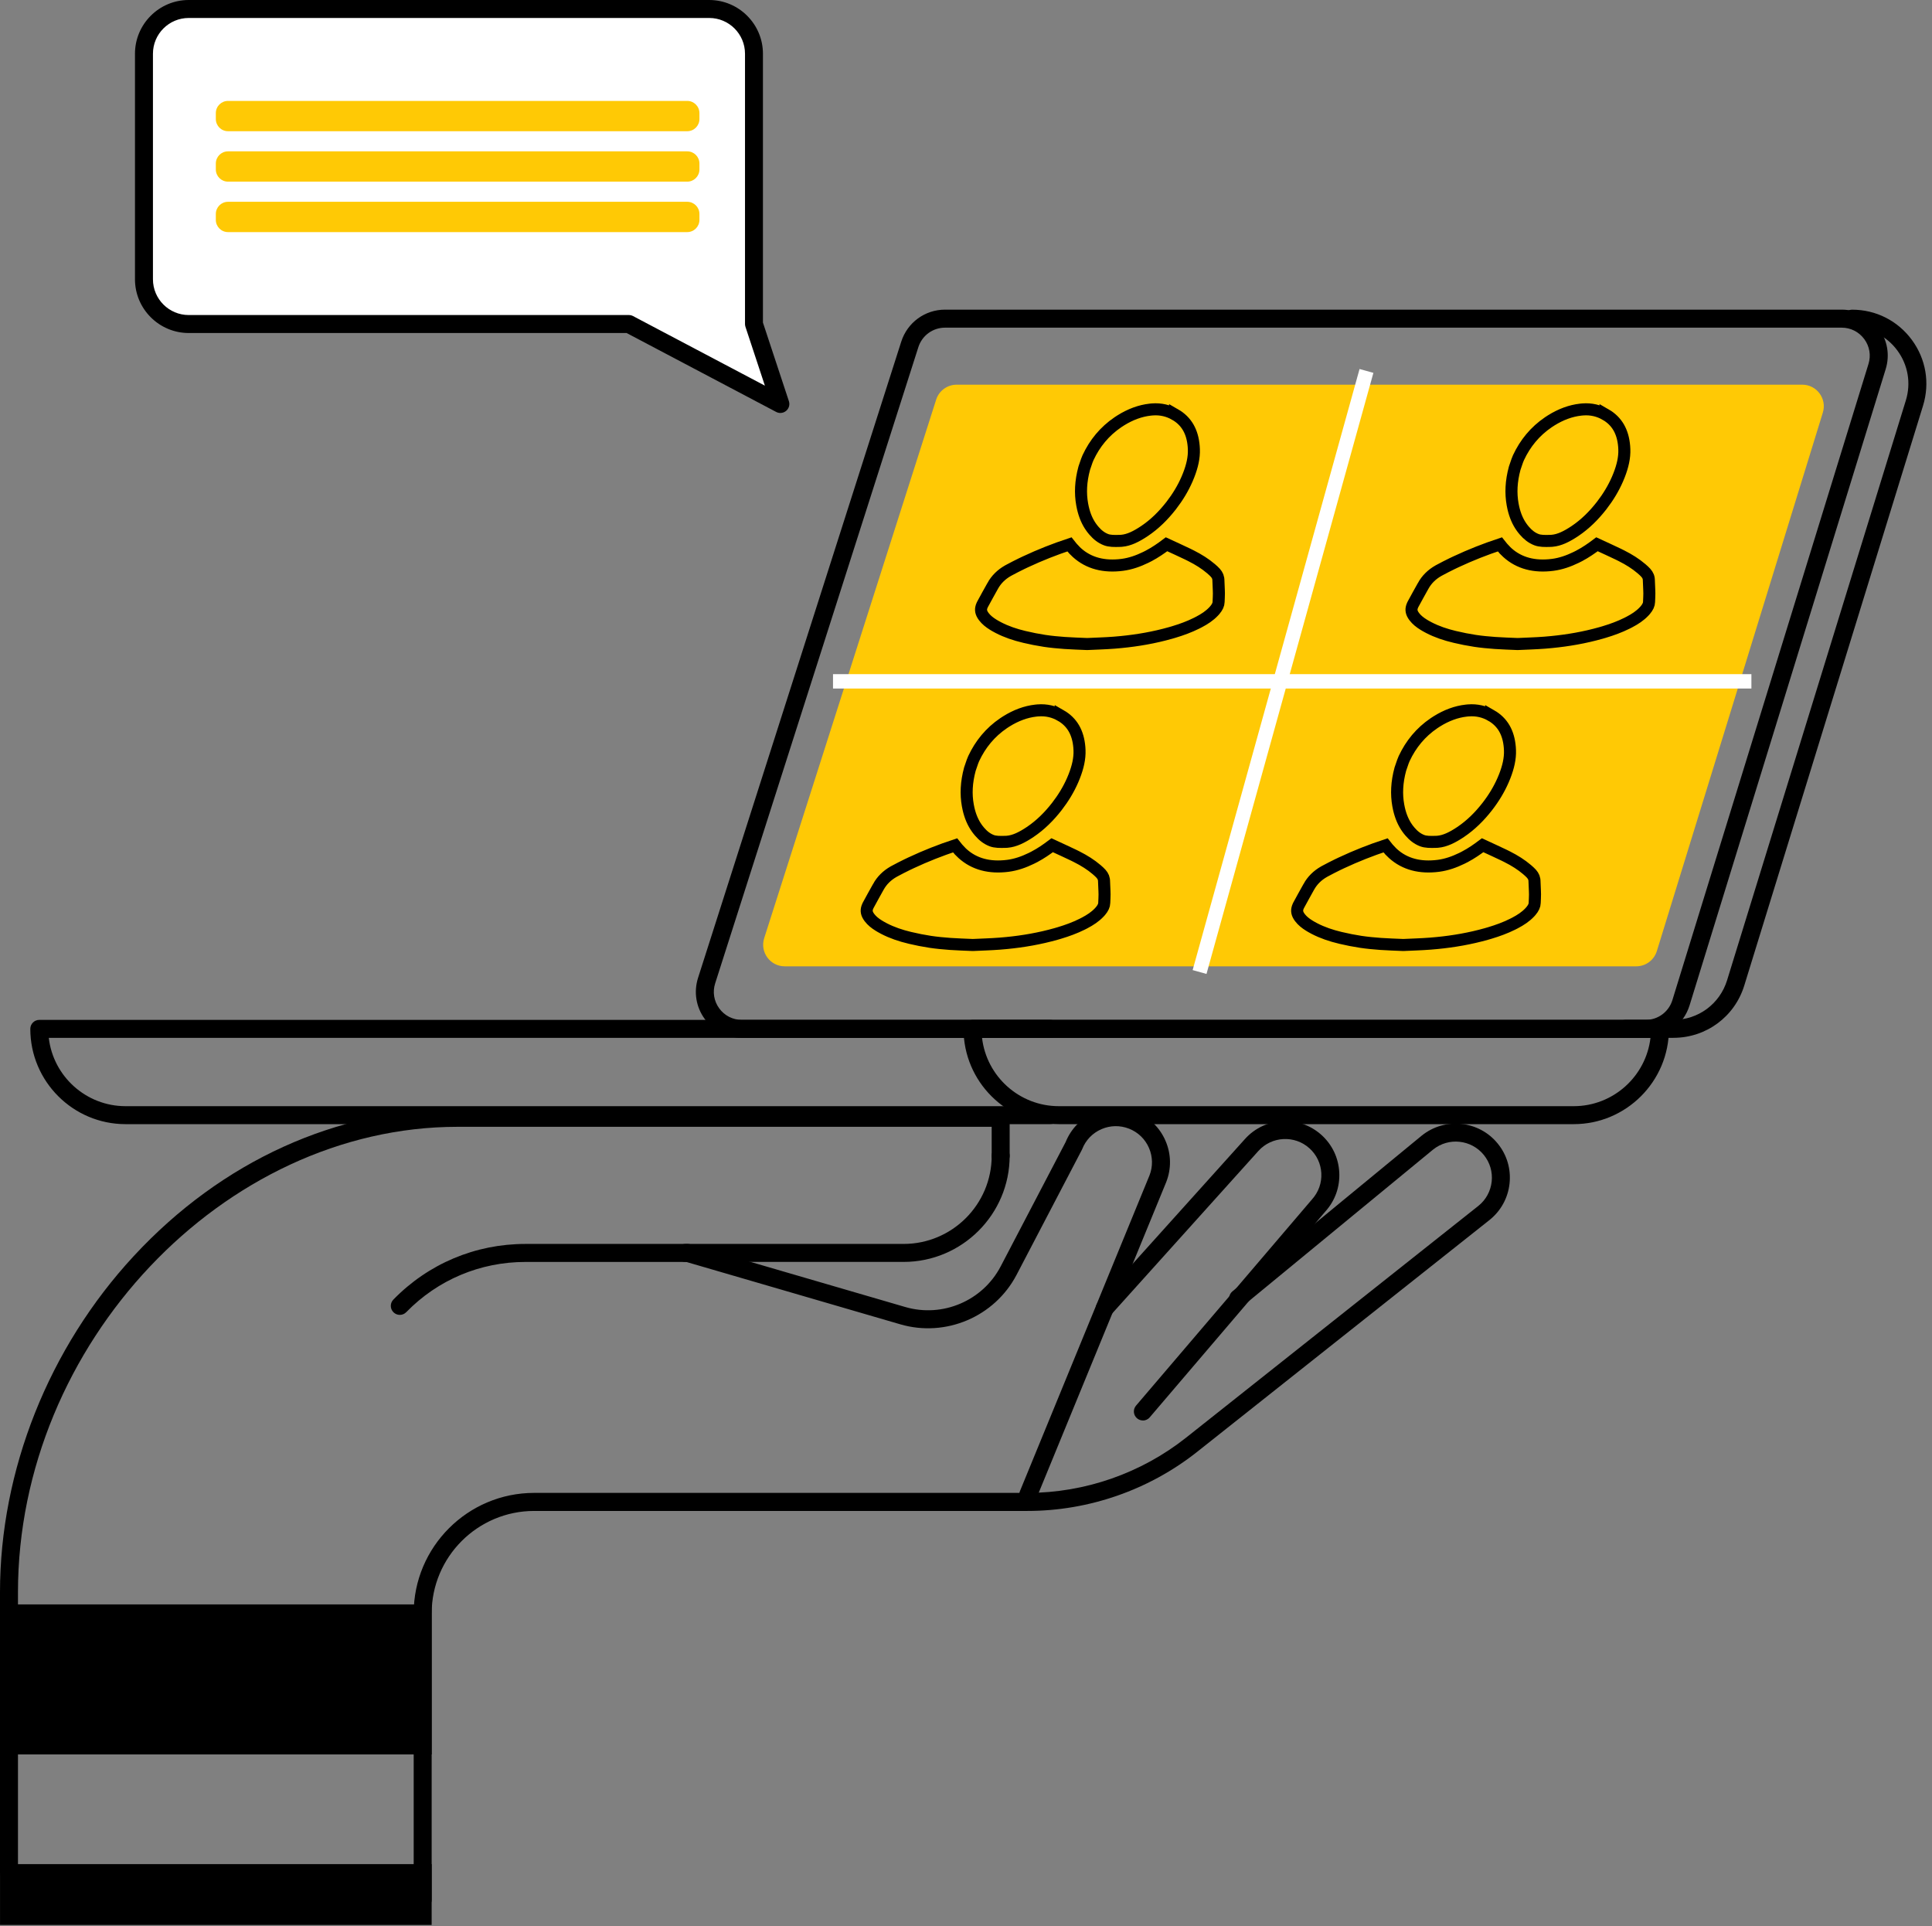
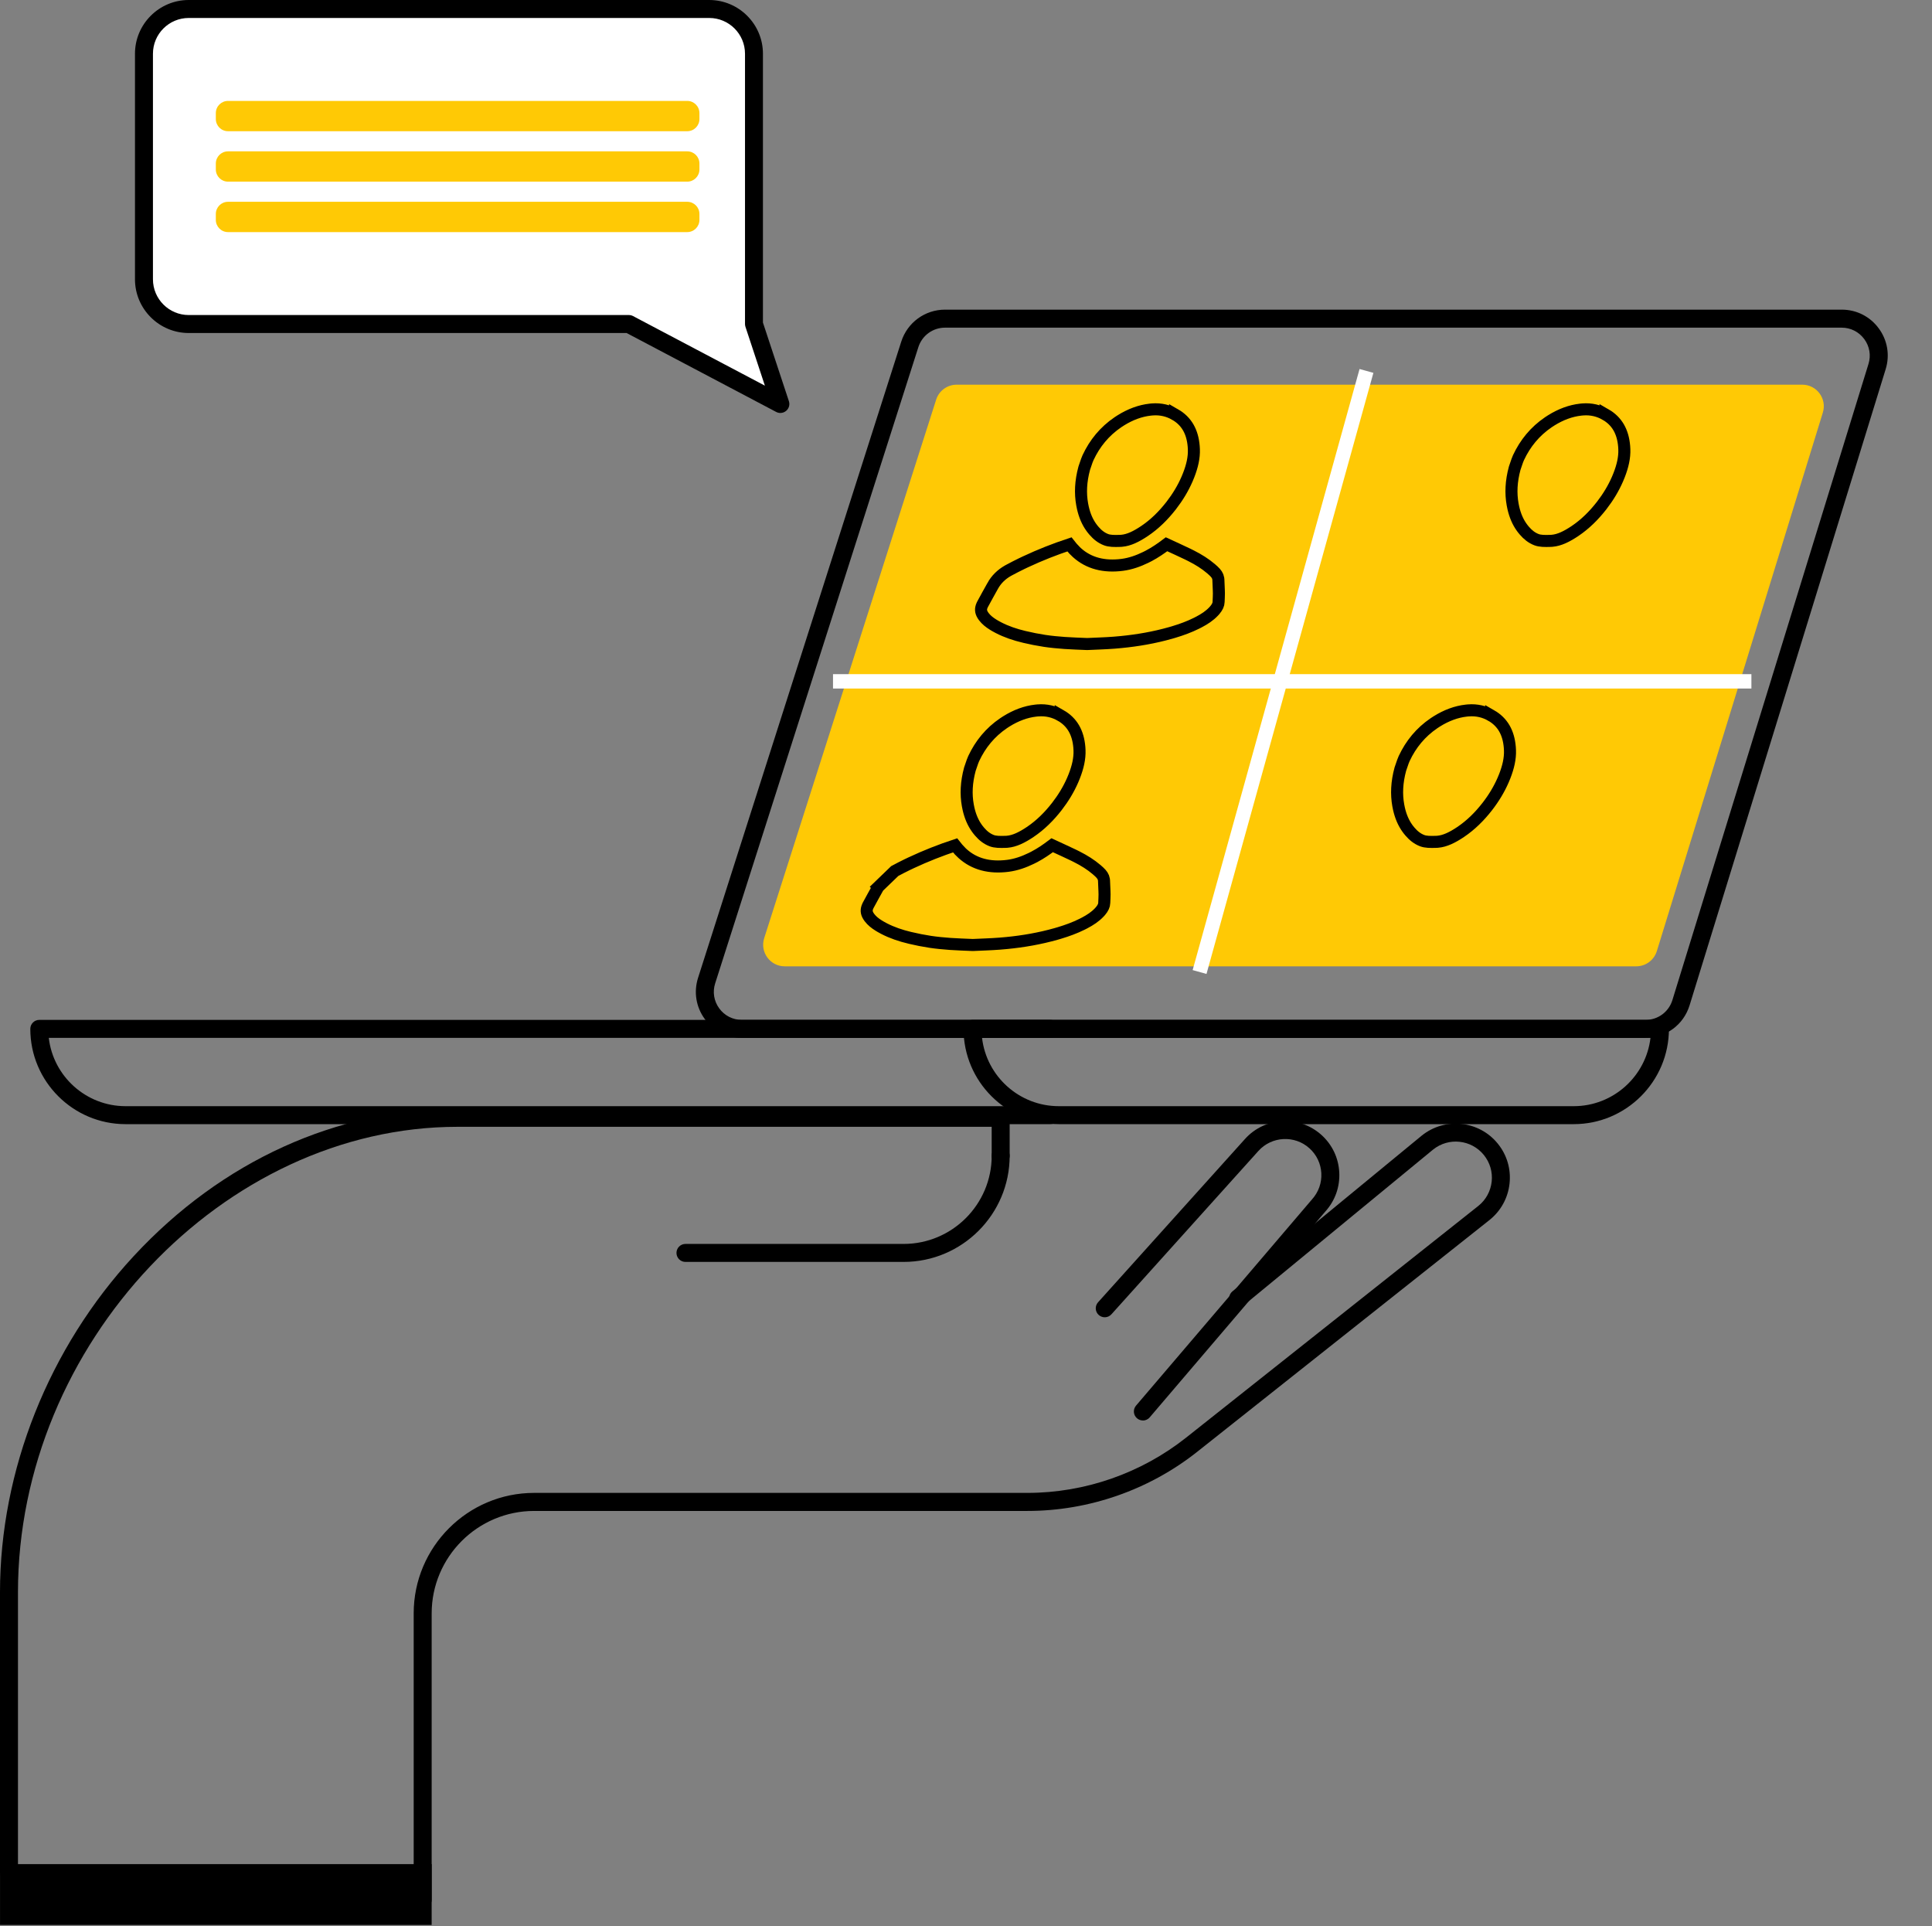
<svg xmlns="http://www.w3.org/2000/svg" width="321" height="320" viewBox="0 0 321 320" fill="none">
  <rect x="0" y="0" width="321" height="320" fill="#808080" stroke="none" />
  <path d="M189.883 235.985C189.542 235.985 189.196 235.865 188.915 235.627C188.288 235.089 188.216 234.151 188.748 233.524L217.978 199.271C219.077 198.053 219.62 196.512 219.537 194.911C219.453 193.31 218.748 191.835 217.56 190.766C215.099 188.55 211.295 188.753 209.079 191.214L184.663 218.348C184.113 218.963 183.169 219.011 182.554 218.461C181.939 217.912 181.891 216.968 182.441 216.353L206.857 189.219C210.172 185.534 215.87 185.235 219.555 188.55C221.341 190.157 222.392 192.361 222.517 194.762C222.643 197.163 221.83 199.462 220.224 201.248L191.023 235.471C190.731 235.818 190.307 235.997 189.889 235.997L189.883 235.985Z" fill="black" />
  <path d="M70.228 317.105C69.403 317.105 68.734 316.436 68.734 315.612V268.034C68.734 256.996 77.711 248.019 88.749 248.019H170.711C180.244 248.019 189.603 244.758 197.069 238.84L245.65 200.322C246.887 199.324 247.669 197.891 247.842 196.296C248.015 194.702 247.55 193.137 246.546 191.889C244.468 189.314 240.681 188.902 238.101 190.987L206.661 216.848C206.028 217.374 205.084 217.284 204.558 216.645C204.033 216.006 204.128 215.068 204.761 214.543L236.213 188.669C240.084 185.546 245.758 186.155 248.869 190.013C250.381 191.883 251.067 194.224 250.811 196.613C250.554 199.002 249.383 201.146 247.514 202.657L198.92 241.187C190.929 247.524 180.907 251.018 170.705 251.018H88.749C79.36 251.018 71.721 258.657 71.721 268.046V315.624C71.721 316.448 71.052 317.117 70.228 317.117V317.105Z" fill="black" />
  <path d="M1.493 312.405C0.669 312.405 0 311.736 0 310.912V264.528C0 244.275 8.099 223.914 22.23 208.666C36.839 192.898 55.946 184.214 76.026 184.214H166.261C167.085 184.214 167.754 184.883 167.754 185.707V192.02C167.754 192.844 167.085 193.513 166.261 193.513C165.436 193.513 164.767 192.844 164.767 192.02V187.2H76.026C37.114 187.2 2.986 223.335 2.986 264.534V310.918C2.986 311.742 2.317 312.411 1.493 312.411V312.405Z" fill="black" />
  <path d="M150.13 209.646H113.888C113.063 209.646 112.395 208.977 112.395 208.153C112.395 207.328 113.063 206.659 113.888 206.659H150.13C158.205 206.659 164.769 200.09 164.769 192.021C164.769 191.196 165.438 190.527 166.262 190.527C167.086 190.527 167.755 191.196 167.755 192.021C167.755 201.738 159.847 209.646 150.13 209.646Z" fill="black" />
-   <path d="M170.836 249.805C170.645 249.805 170.454 249.769 170.268 249.692C169.504 249.381 169.14 248.509 169.456 247.744L190.987 195.275C191.567 193.805 191.537 192.169 190.898 190.7C190.259 189.23 189.082 188.096 187.589 187.51C186.096 186.925 184.465 186.955 182.996 187.594C181.527 188.233 180.392 189.41 179.807 190.903C179.789 190.951 179.765 190.998 179.741 191.046L168.907 211.783C165.263 218.753 157.135 222.217 149.585 220.013L114.03 209.651H87.302C79.783 209.651 72.747 212.613 67.497 217.995C66.924 218.586 65.974 218.598 65.383 218.019C64.791 217.439 64.779 216.496 65.359 215.904C71.176 209.944 78.971 206.659 87.302 206.659H114.245C114.388 206.659 114.526 206.676 114.663 206.718L150.421 217.141C156.615 218.944 163.274 216.107 166.261 210.391L177.059 189.726C177.949 187.528 179.628 185.796 181.808 184.852C184.011 183.897 186.454 183.849 188.688 184.727C190.922 185.605 192.684 187.301 193.639 189.505C194.601 191.709 194.643 194.152 193.765 196.386L172.221 248.873C171.983 249.453 171.427 249.799 170.842 249.799L170.836 249.805Z" fill="black" />
-   <path d="M0.005 291.47H71.719V266.546H0.005V291.47Z" fill="black" />
  <path d="M0.005 319.798H71.719V309.692H0.005V319.798Z" fill="black" />
  <path d="M129.658 67.115L104.477 53.831H31.354C27.245 53.831 23.918 50.505 23.918 46.395V8.929C23.918 4.82 27.245 1.493 31.354 1.493H117.832C121.941 1.493 125.268 4.82 125.268 8.929V53.831L129.658 67.115Z" fill="white" />
  <path d="M129.659 68.608C129.42 68.608 129.181 68.554 128.96 68.435L104.108 55.325H31.355C26.433 55.325 22.426 51.317 22.426 46.395V8.929C22.426 4.008 26.433 0 31.355 0H117.833C122.754 0 126.762 4.008 126.762 8.929V53.593L131.074 66.649C131.265 67.228 131.086 67.861 130.62 68.255C130.346 68.488 129.999 68.608 129.653 68.608H129.659ZM31.355 2.986C28.076 2.986 25.412 5.65 25.412 8.929V46.395C25.412 49.675 28.076 52.338 31.355 52.338H104.484C104.729 52.338 104.968 52.398 105.183 52.511L127.085 64.069L123.859 54.303C123.811 54.154 123.782 53.993 123.782 53.837V8.929C123.782 5.65 121.118 2.986 117.839 2.986H31.355Z" fill="black" />
  <path d="M114.185 16.765H37.884C36.766 16.765 35.859 17.671 35.859 18.789V19.775C35.859 20.893 36.766 21.8 37.884 21.8H114.185C115.303 21.8 116.209 20.893 116.209 19.775V18.789C116.209 17.671 115.303 16.765 114.185 16.765Z" fill="#FFC905" />
  <path d="M114.185 25.144H37.884C36.766 25.144 35.859 26.05 35.859 27.168V28.154C35.859 29.272 36.766 30.178 37.884 30.178H114.185C115.303 30.178 116.209 29.272 116.209 28.154V27.168C116.209 26.05 115.303 25.144 114.185 25.144Z" fill="#FFC905" />
  <path d="M114.185 33.524H37.884C36.766 33.524 35.859 34.431 35.859 35.549V36.535C35.859 37.653 36.766 38.559 37.884 38.559H114.185C115.303 38.559 116.209 37.653 116.209 36.535V35.549C116.209 34.431 115.303 33.524 114.185 33.524Z" fill="#FFC905" />
  <path d="M261.464 186.759H175.917C167.191 186.759 160.09 179.658 160.09 170.932C160.09 170.107 160.759 169.438 161.583 169.438H275.798C276.622 169.438 277.291 170.107 277.291 170.932C277.291 179.658 270.19 186.759 261.464 186.759ZM163.166 172.425C163.906 178.804 169.347 183.773 175.923 183.773H261.47C268.045 183.773 273.481 178.804 274.227 172.425H163.172H163.166Z" fill="black" />
  <path d="M174.533 186.759H20.863C12.137 186.759 5.035 179.658 5.035 170.932C5.035 170.107 5.704 169.438 6.528 169.438H174.533C175.357 169.438 176.026 170.107 176.026 170.932C176.026 171.756 175.357 172.425 174.533 172.425H8.105C8.846 178.804 14.287 183.773 20.863 183.773H174.533C175.357 183.773 176.026 184.442 176.026 185.266C176.026 186.09 175.357 186.759 174.533 186.759Z" fill="black" />
  <path d="M273.416 172.424H123.27C120.803 172.424 118.551 171.284 117.094 169.289C115.637 167.294 115.236 164.803 115.983 162.45L149.74 56.764C150.756 53.581 153.682 51.442 157.021 51.442H305.997C308.452 51.442 310.691 52.571 312.149 54.548C313.606 56.519 314.024 58.998 313.301 61.339L280.721 167.025C279.729 170.25 276.791 172.418 273.416 172.418V172.424ZM157.021 54.435C154.984 54.435 153.204 55.737 152.583 57.678L118.826 163.364C118.366 164.797 118.617 166.314 119.501 167.527C120.385 168.739 121.758 169.438 123.264 169.438H273.41C275.465 169.438 277.256 168.118 277.866 166.153L310.446 60.467C310.888 59.04 310.632 57.529 309.742 56.328C308.852 55.127 307.49 54.435 305.991 54.435H157.015H157.021Z" fill="black" />
  <path d="M158.963 63.907H299.44C301.853 63.907 303.573 66.243 302.862 68.548L275.281 158.012C274.815 159.517 273.429 160.539 271.858 160.539H130.384C127.959 160.539 126.233 158.18 126.968 155.862L155.541 66.398C156.013 64.911 157.398 63.907 158.957 63.907H158.963Z" fill="#FFC905" />
-   <path d="M278.028 172.424H270.036C269.212 172.424 268.543 171.755 268.543 170.931C268.543 170.107 269.212 169.438 270.036 169.438H278.028C282.155 169.438 285.744 166.792 286.957 162.844L316.653 66.529C317.537 63.662 317.023 60.64 315.243 58.227C313.463 55.814 310.722 54.435 307.724 54.435C306.899 54.435 306.23 53.766 306.23 52.941C306.23 52.117 306.899 51.448 307.724 51.448C311.677 51.448 315.297 53.276 317.644 56.453C319.991 59.631 320.672 63.627 319.508 67.407L289.812 163.722C288.211 168.924 283.475 172.418 278.028 172.418V172.424Z" fill="black" />
  <path d="M225.887 61.306L198.156 161.164L200.458 161.803L228.189 61.945L225.887 61.306Z" fill="white" />
  <path d="M290.994 111.999H138.404V114.388H290.994V111.999Z" fill="white" />
  <path d="M193.815 90.422C195.047 90.997 196.22 91.509 197.384 92.079L197.923 92.348L197.926 92.35C199.129 92.958 200.24 93.651 201.21 94.48L201.617 94.843L201.619 94.845C202.076 95.268 202.338 95.639 202.411 96.105L202.432 96.311V96.311C202.456 96.904 202.485 97.464 202.504 98.026L202.519 98.592C202.522 98.824 202.513 99.031 202.502 99.253L202.469 100.011V100.014C202.459 100.422 202.267 100.858 201.843 101.36L201.646 101.579C200.954 102.312 200.126 102.851 199.192 103.341L198.786 103.548C197.565 104.154 196.311 104.609 195.023 104.996L194.469 105.158C191.726 105.934 189.004 106.398 186.296 106.665L185.135 106.768C183.608 106.887 182.117 106.924 180.64 106.995H180.621C179.282 106.934 178.087 106.904 176.887 106.818H176.888C175.757 106.737 174.647 106.631 173.568 106.471H173.567C172.429 106.297 171.3 106.074 170.201 105.813H170.2C168.644 105.443 167.197 104.953 165.888 104.274L165.335 103.972L165.331 103.97L165.01 103.778C164.384 103.391 163.866 102.972 163.478 102.465L163.295 102.203C163.111 101.91 163.019 101.64 163.003 101.377C162.989 101.149 163.029 100.872 163.187 100.528L163.261 100.377C163.797 99.363 164.365 98.377 164.938 97.337L164.937 97.336C165.524 96.272 166.37 95.446 167.444 94.828L167.663 94.708L167.664 94.707C168.348 94.34 169.036 93.986 169.727 93.65L170.417 93.322L170.418 93.321C172.815 92.202 175.241 91.247 177.689 90.436C177.952 90.771 178.242 91.13 178.567 91.459V91.46C180.465 93.384 182.95 94.159 185.888 93.903L186.481 93.839H186.482C187.834 93.66 189.122 93.203 190.356 92.602L190.883 92.336L190.884 92.335C191.931 91.784 192.898 91.114 193.815 90.422Z" stroke="black" stroke-width="2" />
  <path d="M191.421 68.023C192.881 67.906 194.135 68.233 195.241 68.867V68.866C197.131 69.955 198.13 71.701 198.332 74.147L198.361 74.645V74.647C198.414 76.009 198.082 77.441 197.493 78.946L197.225 79.596C196.56 81.129 195.674 82.594 194.59 83.994C193.305 85.645 191.857 87.083 190.161 88.222C188.814 89.124 187.583 89.74 186.348 89.844L186.101 89.858H186.094C185.125 89.891 184.379 89.886 183.774 89.66H183.775C182.974 89.355 182.327 88.835 181.745 88.155L181.499 87.855L181.497 87.852L181.337 87.64C180.66 86.709 180.202 85.614 179.919 84.37L179.801 83.786C179.47 81.938 179.551 79.982 180.146 77.78L180.182 77.675C180.278 77.382 180.419 76.972 180.566 76.554L180.569 76.546L180.572 76.537C180.624 76.383 180.693 76.218 180.778 76.029C181.894 73.639 183.524 71.653 185.742 70.147L186.193 69.853C187.808 68.841 189.451 68.241 191.092 68.056L191.42 68.023H191.421Z" stroke="black" stroke-width="2" />
-   <path d="M265.335 90.422C266.566 90.997 267.739 91.509 268.903 92.079L269.442 92.348L269.445 92.35C270.649 92.958 271.759 93.651 272.729 94.48L273.137 94.843L273.139 94.845C273.595 95.268 273.857 95.639 273.931 96.105L273.951 96.311V96.311C273.975 96.904 274.005 97.464 274.023 98.026L274.038 98.592C274.041 98.824 274.033 99.031 274.021 99.253L273.988 100.011V100.014C273.979 100.422 273.787 100.858 273.362 101.36L273.166 101.579C272.474 102.312 271.645 102.851 270.712 103.341L270.306 103.548C269.084 104.154 267.83 104.609 266.543 104.996L265.988 105.158C263.245 105.934 260.524 106.398 257.815 106.665L256.654 106.768C255.127 106.887 253.637 106.924 252.159 106.995H252.141C250.801 106.934 249.607 106.904 248.406 106.818H248.407C247.277 106.737 246.166 106.631 245.088 106.471H245.087C243.948 106.297 242.82 106.074 241.721 105.813H241.72C240.164 105.443 238.716 104.953 237.407 104.274L236.854 103.972L236.851 103.97L236.529 103.778C235.903 103.391 235.385 102.972 234.997 102.465L234.814 102.203C234.63 101.91 234.538 101.64 234.522 101.377C234.509 101.149 234.549 100.872 234.706 100.528L234.78 100.377C235.317 99.363 235.884 98.377 236.457 97.337L236.456 97.336C237.043 96.272 237.889 95.446 238.964 94.828L239.183 94.708L239.184 94.707C239.867 94.34 240.556 93.986 241.246 93.65L241.937 93.322L241.938 93.321C244.335 92.202 246.761 91.247 249.209 90.436C249.472 90.771 249.762 91.13 250.087 91.459V91.46C251.984 93.384 254.47 94.159 257.407 93.903L258.001 93.839H258.002C259.354 93.66 260.641 93.203 261.876 92.602L262.402 92.336L262.403 92.335C263.45 91.784 264.418 91.114 265.335 90.422Z" stroke="black" stroke-width="2" />
  <path d="M262.94 68.023C264.401 67.906 265.654 68.233 266.761 68.867V68.866C268.651 69.955 269.65 71.701 269.852 74.147L269.881 74.645V74.647C269.933 76.009 269.602 77.441 269.013 78.946L268.744 79.596C268.079 81.129 267.194 82.594 266.109 83.994C264.824 85.645 263.376 87.083 261.681 88.222C260.333 89.124 259.103 89.74 257.867 89.844L257.62 89.858H257.613C256.645 89.891 255.899 89.886 255.294 89.66H255.295C254.493 89.355 253.847 88.835 253.265 88.155L253.019 87.855L253.017 87.852L252.856 87.64C252.18 86.709 251.722 85.614 251.438 84.37L251.32 83.786C250.99 81.938 251.071 79.982 251.665 77.78L251.701 77.675C251.798 77.382 251.938 76.972 252.086 76.554L252.089 76.546L252.092 76.537C252.143 76.383 252.212 76.218 252.298 76.029C253.414 73.639 255.044 71.653 257.262 70.147L257.713 69.853C259.328 68.841 260.971 68.241 262.611 68.056L262.939 68.023H262.94Z" stroke="black" stroke-width="2" />
-   <path d="M246.335 140.422C247.566 140.997 248.739 141.509 249.903 142.079L250.442 142.348L250.445 142.35C251.649 142.958 252.759 143.651 253.729 144.479L254.137 144.843L254.139 144.845C254.595 145.268 254.857 145.639 254.931 146.104L254.951 146.311V146.312C254.975 146.904 255.005 147.464 255.023 148.026L255.038 148.592C255.041 148.824 255.033 149.031 255.021 149.253L254.988 150.011V150.014C254.979 150.422 254.787 150.858 254.362 151.36L254.166 151.579C253.474 152.312 252.645 152.851 251.712 153.341L251.306 153.548C250.084 154.154 248.83 154.609 247.543 154.996L246.988 155.158C244.245 155.934 241.524 156.398 238.815 156.665L237.654 156.768C236.127 156.887 234.637 156.924 233.159 156.995H233.141C231.801 156.934 230.607 156.904 229.406 156.818H229.407C228.277 156.737 227.166 156.631 226.088 156.471H226.087C224.948 156.297 223.82 156.074 222.721 155.813H222.72C221.164 155.443 219.716 154.953 218.407 154.274L217.854 153.972L217.851 153.97L217.529 153.778C216.903 153.391 216.385 152.972 215.997 152.465L215.814 152.203C215.63 151.91 215.538 151.64 215.522 151.377C215.509 151.149 215.549 150.872 215.706 150.528L215.78 150.377C216.317 149.363 216.884 148.377 217.457 147.337L217.456 147.336C218.043 146.272 218.889 145.446 219.964 144.828L220.183 144.708L220.184 144.707C220.867 144.34 221.556 143.985 222.246 143.65L222.937 143.322L222.938 143.321C225.335 142.202 227.761 141.247 230.209 140.437C230.472 140.771 230.762 141.13 231.087 141.459V141.46C232.984 143.384 235.47 144.159 238.407 143.903L239.001 143.839H239.002C240.354 143.66 241.641 143.203 242.876 142.602L243.402 142.336L243.403 142.335C244.45 141.784 245.418 141.114 246.335 140.422Z" stroke="black" stroke-width="2" />
  <path d="M243.94 118.023C245.401 117.906 246.654 118.233 247.761 118.867V118.866C249.651 119.955 250.65 121.701 250.852 124.146L250.881 124.646V124.646C250.933 126.009 250.602 127.441 250.013 128.946L249.744 129.596C249.079 131.129 248.194 132.594 247.109 133.994C245.824 135.645 244.376 137.083 242.681 138.222C241.333 139.124 240.103 139.74 238.867 139.844L238.62 139.858H238.613C237.645 139.891 236.899 139.886 236.294 139.66H236.295C235.493 139.355 234.847 138.835 234.265 138.155L234.019 137.854L234.017 137.852L233.856 137.64C233.18 136.709 232.722 135.614 232.438 134.37L232.32 133.786C231.99 131.938 232.071 129.982 232.665 127.78L232.701 127.675C232.798 127.382 232.938 126.972 233.086 126.554L233.089 126.546L233.092 126.537C233.143 126.383 233.212 126.218 233.298 126.029C234.414 123.639 236.044 121.653 238.262 120.147L238.713 119.853C240.328 118.841 241.971 118.241 243.611 118.056L243.939 118.023H243.94Z" stroke="black" stroke-width="2" />
-   <path d="M174.815 140.422C176.047 140.997 177.22 141.509 178.384 142.079L178.923 142.348L178.926 142.35C180.129 142.958 181.24 143.651 182.21 144.479L182.617 144.843L182.619 144.845C183.076 145.268 183.338 145.639 183.411 146.104L183.432 146.311V146.312C183.456 146.904 183.485 147.464 183.504 148.026L183.519 148.592C183.522 148.824 183.513 149.031 183.502 149.253L183.469 150.011V150.014C183.459 150.422 183.267 150.858 182.843 151.36L182.646 151.579C181.954 152.312 181.126 152.851 180.192 153.341L179.786 153.548C178.565 154.154 177.311 154.609 176.023 154.996L175.469 155.158C172.726 155.934 170.004 156.398 167.296 156.665L166.135 156.768C164.608 156.887 163.117 156.924 161.64 156.995H161.621C160.282 156.934 159.087 156.904 157.887 156.818H157.888C156.757 156.737 155.647 156.631 154.568 156.471H154.567C153.429 156.297 152.3 156.074 151.201 155.813H151.2C149.644 155.443 148.197 154.953 146.888 154.274L146.335 153.972L146.331 153.97L146.01 153.778C145.384 153.391 144.866 152.972 144.478 152.465L144.295 152.203C144.111 151.91 144.019 151.64 144.003 151.377C143.989 151.149 144.029 150.872 144.187 150.528L144.261 150.377C144.797 149.363 145.365 148.377 145.938 147.337L145.937 147.336C146.524 146.272 147.37 145.446 148.444 144.828L148.663 144.708L148.664 144.707C149.348 144.34 150.036 143.985 150.727 143.65L151.417 143.322L151.418 143.321C153.815 142.202 156.241 141.247 158.689 140.437C158.952 140.771 159.242 141.13 159.567 141.459V141.46C161.465 143.384 163.95 144.159 166.888 143.903L167.481 143.839H167.482C168.834 143.66 170.122 143.203 171.356 142.602L171.883 142.336L171.884 142.335C172.931 141.784 173.898 141.114 174.815 140.422Z" stroke="black" stroke-width="2" />
+   <path d="M174.815 140.422C176.047 140.997 177.22 141.509 178.384 142.079L178.923 142.348L178.926 142.35C180.129 142.958 181.24 143.651 182.21 144.479L182.617 144.843L182.619 144.845C183.076 145.268 183.338 145.639 183.411 146.104L183.432 146.311V146.312C183.456 146.904 183.485 147.464 183.504 148.026L183.519 148.592C183.522 148.824 183.513 149.031 183.502 149.253L183.469 150.011V150.014C183.459 150.422 183.267 150.858 182.843 151.36L182.646 151.579C181.954 152.312 181.126 152.851 180.192 153.341L179.786 153.548C178.565 154.154 177.311 154.609 176.023 154.996L175.469 155.158C172.726 155.934 170.004 156.398 167.296 156.665L166.135 156.768C164.608 156.887 163.117 156.924 161.64 156.995H161.621C160.282 156.934 159.087 156.904 157.887 156.818H157.888C156.757 156.737 155.647 156.631 154.568 156.471H154.567C153.429 156.297 152.3 156.074 151.201 155.813H151.2C149.644 155.443 148.197 154.953 146.888 154.274L146.335 153.972L146.331 153.97L146.01 153.778C145.384 153.391 144.866 152.972 144.478 152.465L144.295 152.203C144.111 151.91 144.019 151.64 144.003 151.377C143.989 151.149 144.029 150.872 144.187 150.528L144.261 150.377C144.797 149.363 145.365 148.377 145.938 147.337L145.937 147.336L148.663 144.708L148.664 144.707C149.348 144.34 150.036 143.985 150.727 143.65L151.417 143.322L151.418 143.321C153.815 142.202 156.241 141.247 158.689 140.437C158.952 140.771 159.242 141.13 159.567 141.459V141.46C161.465 143.384 163.95 144.159 166.888 143.903L167.481 143.839H167.482C168.834 143.66 170.122 143.203 171.356 142.602L171.883 142.336L171.884 142.335C172.931 141.784 173.898 141.114 174.815 140.422Z" stroke="black" stroke-width="2" />
  <path d="M172.421 118.023C173.881 117.906 175.135 118.233 176.241 118.867V118.866C178.131 119.955 179.13 121.701 179.332 124.146L179.361 124.646V124.646C179.414 126.009 179.082 127.441 178.493 128.946L178.225 129.596C177.56 131.129 176.674 132.594 175.59 133.994C174.305 135.645 172.857 137.083 171.161 138.222C169.814 139.124 168.583 139.74 167.348 139.844L167.101 139.858H167.094C166.125 139.891 165.379 139.886 164.774 139.66H164.775C163.974 139.355 163.327 138.835 162.745 138.155L162.499 137.854L162.497 137.852L162.337 137.64C161.66 136.709 161.202 135.614 160.919 134.37L160.801 133.786C160.47 131.938 160.551 129.982 161.146 127.78L161.182 127.675C161.278 127.382 161.419 126.972 161.566 126.554L161.569 126.546L161.572 126.537C161.624 126.383 161.693 126.218 161.778 126.029C162.894 123.639 164.524 121.653 166.742 120.147L167.193 119.853C168.808 118.841 170.451 118.241 172.092 118.056L172.42 118.023H172.421Z" stroke="black" stroke-width="2" />
</svg>